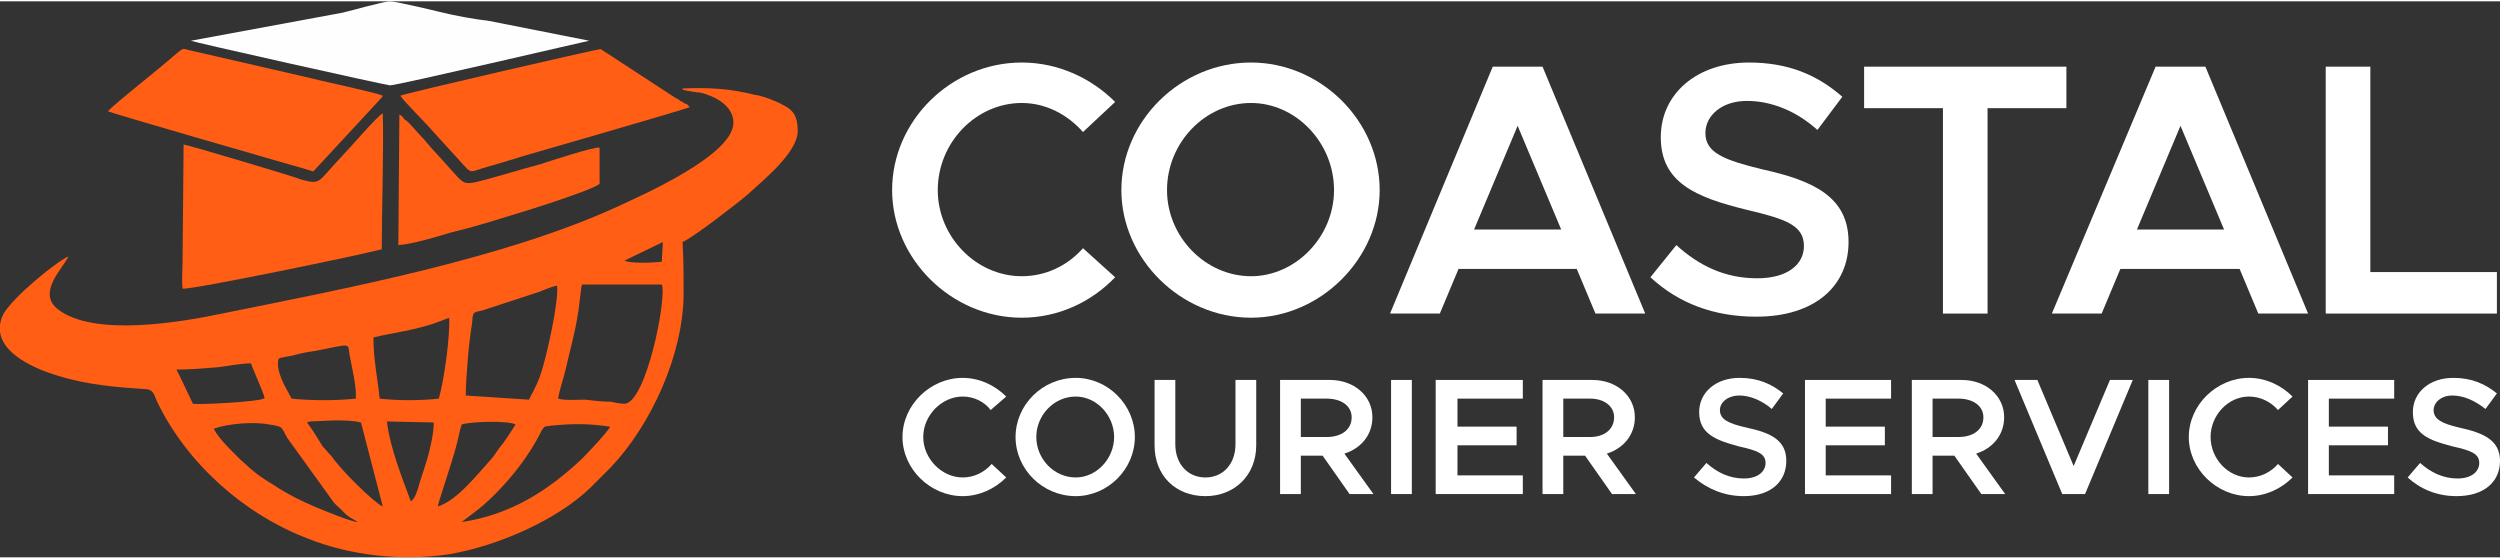
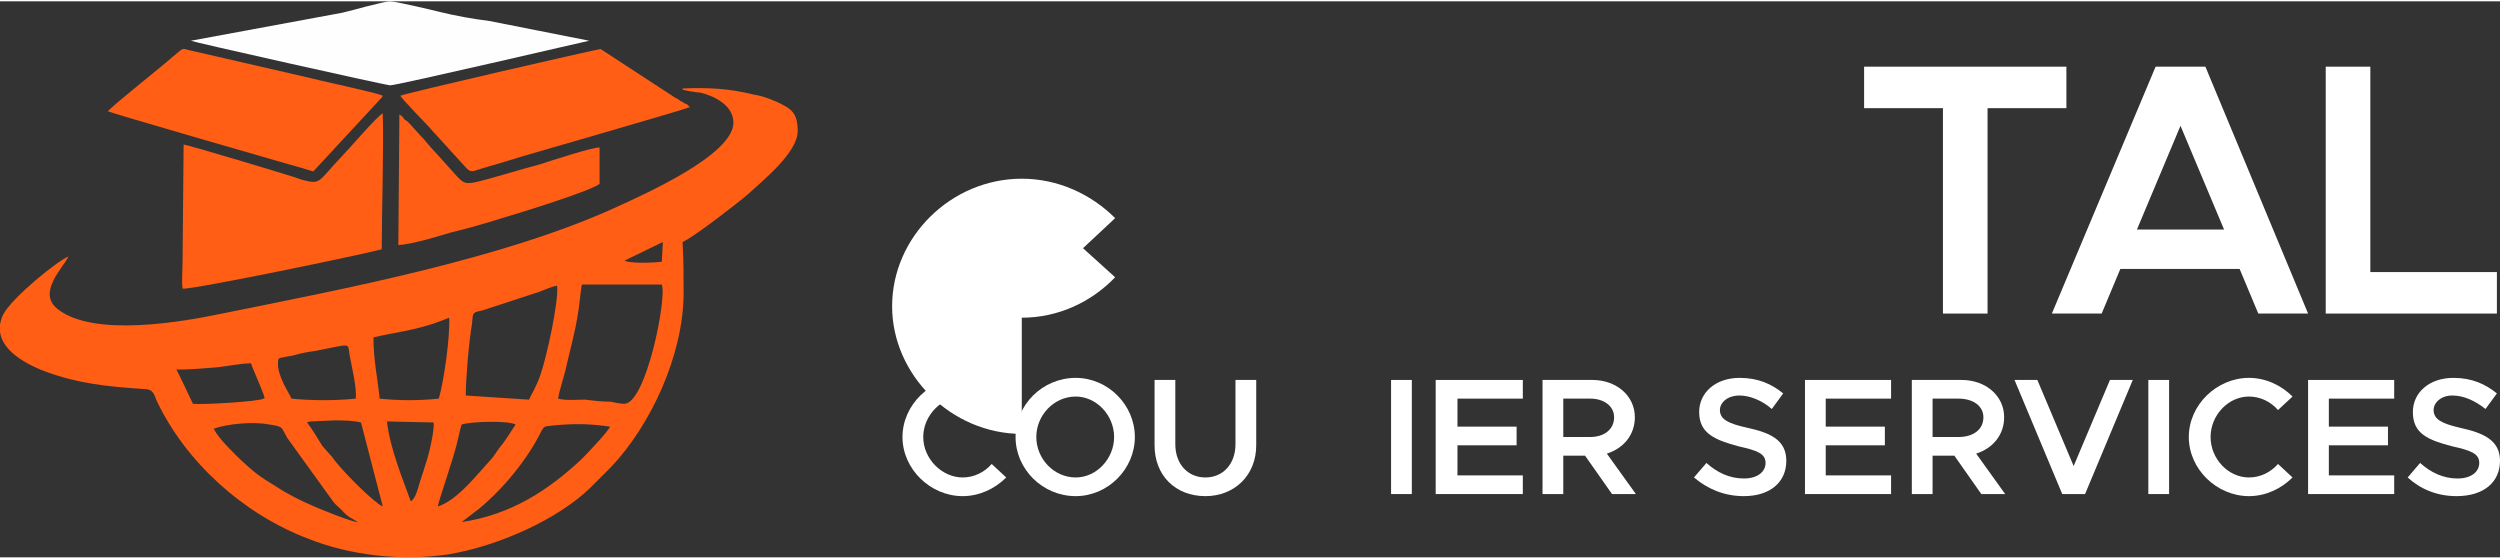
<svg xmlns="http://www.w3.org/2000/svg" xml:space="preserve" width="179px" height="40px" version="1.0" shape-rendering="geometricPrecision" text-rendering="geometricPrecision" image-rendering="optimizeQuality" fill-rule="evenodd" clip-rule="evenodd" viewBox="0 0 24.1 5.36">
  <rect x="0" y="0" width="24.1" height="5.36" fill="#333333" stroke="none" />
  <g id="Layer_x0020_1">
    <g id="_2481674029184">
      <g>
        <path fill="#FF5E14" d="M6.58 0.84c0,0 0,0 0,0.01 0.01,0.01 0.15,0.03 0.17,0.03 0.13,0.03 0.32,0.12 0.32,0.29 0,0.31 -0.86,0.69 -1.12,0.81 -1.09,0.5 -2.62,0.79 -3.81,1.03 -0.38,0.08 -1.23,0.23 -1.58,-0.04 -0.21,-0.16 0.05,-0.4 0.1,-0.51 -0.09,0.03 -0.54,0.39 -0.63,0.56 -0.15,0.32 0.26,0.51 0.53,0.59 0.29,0.09 0.57,0.11 0.86,0.13 0.06,0.01 0.07,0.06 0.09,0.11 0.28,0.59 0.83,1.09 1.46,1.33 0.4,0.16 0.9,0.22 1.36,0.15 0.47,-0.08 1.04,-0.33 1.36,-0.64l0.2 -0.2c0.38,-0.4 0.7,-1.08 0.7,-1.68 0,-0.2 0,-0.29 -0.01,-0.49 0.1,-0.04 0.55,-0.39 0.63,-0.46 0.14,-0.13 0.48,-0.4 0.48,-0.61 0,-0.14 -0.04,-0.2 -0.14,-0.25 -0.07,-0.04 -0.2,-0.09 -0.28,-0.1 -0.24,-0.06 -0.44,-0.07 -0.69,-0.06zm-3.77 2.99c0.19,0.02 0.43,0.02 0.62,0 0.01,-0.11 -0.04,-0.31 -0.06,-0.42 -0.02,-0.12 0.03,-0.11 -0.33,-0.04 -0.07,0.01 -0.13,0.02 -0.2,0.04 -0.03,0.01 -0.06,0.01 -0.1,0.02 -0.04,0.01 -0.06,0 -0.06,0.05 -0.01,0.13 0.11,0.3 0.13,0.35zm1.68 -0.03l0.61 0.04c0.02,-0.05 0.07,-0.12 0.11,-0.24 0.06,-0.17 0.18,-0.72 0.16,-0.86 -0.05,0.01 -0.12,0.04 -0.17,0.06l-0.55 0.18c-0.1,0.02 -0.09,0.02 -0.1,0.13 -0.03,0.17 -0.06,0.53 -0.06,0.69zm-2.43 0.32c0.05,0.1 0.19,0.23 0.26,0.3 0.13,0.12 0.18,0.16 0.33,0.25 0.12,0.08 0.24,0.14 0.38,0.2 0.07,0.03 0.36,0.15 0.42,0.15 -0.06,-0.04 -0.09,-0.04 -0.16,-0.12 -0.03,-0.03 -0.06,-0.05 -0.08,-0.08l-0.44 -0.61c-0.06,-0.1 -0.03,-0.11 -0.17,-0.13 -0.15,-0.03 -0.4,-0.01 -0.54,0.04zm1.54 -0.88c0,0.22 0.04,0.39 0.06,0.59 0.18,0.02 0.39,0.02 0.57,0 0.05,-0.17 0.11,-0.6 0.1,-0.78 -0.05,0.02 -0.1,0.04 -0.16,0.06 -0.22,0.07 -0.36,0.08 -0.57,0.13zm1.78 0.59c0.07,0.02 0.18,0.01 0.26,0.01 0.08,0.01 0.17,0.02 0.25,0.02 0.04,0.01 0.1,0.02 0.13,0.02 0.21,-0.01 0.41,-1.02 0.36,-1.15l-0.77 0c-0.01,0.03 -0.03,0.25 -0.04,0.29 -0.03,0.19 -0.08,0.36 -0.12,0.54 -0.02,0.08 -0.06,0.2 -0.07,0.27zm0.64 -1.33c0.06,0.03 0.29,0.02 0.36,0.01l0.01 -0.19 -0.37 0.18zm-4.32 1.05c0.01,0.01 0.14,0.29 0.16,0.33 0.08,0.01 0.63,-0.02 0.68,-0.05 0.01,-0.01 0.01,0.01 0.01,-0.01 -0.01,-0.05 -0.12,-0.29 -0.13,-0.33 -0.11,0 -0.23,0.03 -0.35,0.04 -0.12,0.01 -0.24,0.02 -0.37,0.02zm2.75 0.53c-0.02,0.06 -0.03,0.13 -0.05,0.2 -0.04,0.16 -0.17,0.53 -0.18,0.59 0.19,-0.06 0.38,-0.31 0.51,-0.45 0.02,-0.02 0.06,-0.08 0.08,-0.11 0.06,-0.07 0.1,-0.14 0.16,-0.23 -0.06,-0.04 -0.44,-0.03 -0.52,0zm0 0.94c0.47,-0.07 0.83,-0.3 1.16,-0.61 0.04,-0.04 0.26,-0.27 0.27,-0.31 -0.21,-0.03 -0.35,-0.03 -0.56,-0.01 -0.07,0.01 -0.07,0 -0.1,0.05 -0.13,0.27 -0.37,0.56 -0.6,0.75 -0.05,0.04 -0.12,0.09 -0.17,0.13zm-1.49 -0.96c0.06,0.08 0.1,0.15 0.15,0.23 0.03,0.03 0.06,0.07 0.09,0.1 0.08,0.12 0.4,0.44 0.49,0.48l-0.21 -0.81c-0.08,-0.02 -0.17,-0.02 -0.26,-0.02l-0.23 0.01c-0.03,0.01 -0.01,0 -0.03,0.01zm1 0.76c0.04,-0.02 0.07,-0.12 0.08,-0.16 0.02,-0.07 0.04,-0.12 0.06,-0.19 0.03,-0.08 0.09,-0.33 0.08,-0.41l-0.45 -0.01c0.03,0.26 0.15,0.55 0.23,0.77z" />
        <path fill="#FF5E14" d="M1.77 1.38l-0.01 1.12c0,0.09 -0.01,0.19 0,0.27 0.1,0.01 1.74,-0.33 1.92,-0.38 0,-0.36 0.02,-0.96 0.01,-1.31 -0.04,0.01 -0.34,0.36 -0.4,0.42 -0.23,0.24 -0.19,0.27 -0.38,0.22 -0.07,-0.03 -1.08,-0.33 -1.14,-0.34z" />
        <path fill="#FF5E14" d="M3.86 0.91c0.01,0.03 0.27,0.29 0.31,0.34l0.31 0.34c0.06,0.07 0.07,0.05 0.17,0.02 0.14,-0.04 0.27,-0.08 0.4,-0.12 0.07,-0.02 1.56,-0.45 1.6,-0.47l-0.03 -0.03c-0.01,0 -0.03,-0.01 -0.04,-0.02 -0.03,-0.01 -0.04,-0.03 -0.07,-0.04l-0.72 -0.47c-0.03,0 -1.9,0.43 -1.93,0.45z" />
        <path fill="#FF5E14" d="M1.04 1.06c0.04,0.02 1.53,0.45 1.74,0.51 0.07,0.02 0.18,0.05 0.24,0.07l0.63 -0.68c0.03,-0.04 0.02,-0.01 0.04,-0.05 -0.06,-0.03 -0.63,-0.15 -0.74,-0.18l-1.13 -0.26c-0.07,-0.02 -0.05,-0.02 -0.15,0.06 -0.11,0.1 -0.57,0.46 -0.63,0.53z" />
        <path fill="#FEFEFE" d="M1.84 0.38c0.01,0.01 1.84,0.42 1.92,0.43 0.07,0 1.91,-0.43 1.92,-0.43l-0.96 -0.19c-0.16,-0.02 -0.33,-0.05 -0.49,-0.09 -0.08,-0.02 -0.42,-0.1 -0.47,-0.1 -0.04,0 -0.18,0.04 -0.23,0.05 -0.07,0.02 -0.15,0.04 -0.23,0.06l-1.46 0.27z" />
        <path fill="#FF5E14" d="M3.84 2.35c0.14,-0.01 0.37,-0.08 0.5,-0.12 0.17,-0.04 0.34,-0.09 0.5,-0.14 0.17,-0.05 0.85,-0.26 0.94,-0.33l0 -0.35c-0.05,-0.01 -0.48,0.13 -0.57,0.16 -0.19,0.05 -0.38,0.11 -0.57,0.16 -0.15,0.04 -0.17,0.03 -0.25,-0.06l-0.18 -0.2c-0.06,-0.06 -0.11,-0.13 -0.17,-0.19l-0.09 -0.1c-0.02,-0.02 -0.03,-0.03 -0.05,-0.04 -0.02,-0.03 -0.02,-0.03 -0.05,-0.05l-0.01 1.26z" />
      </g>
      <g>
        <path fill="white" fill-rule="nonzero" d="M9.28 4.77c0.16,0 0.31,-0.07 0.42,-0.18l-0.14 -0.13c-0.07,0.08 -0.17,0.13 -0.28,0.13 -0.2,0 -0.38,-0.18 -0.38,-0.39 0,-0.21 0.18,-0.39 0.38,-0.39 0.11,0 0.21,0.05 0.27,0.13l0.15 -0.13c-0.11,-0.11 -0.26,-0.18 -0.42,-0.18 -0.31,0 -0.58,0.26 -0.58,0.57 0,0.31 0.27,0.57 0.58,0.57z" />
        <path id="1" fill="white" fill-rule="nonzero" d="M10.37 4.77c0.31,0 0.57,-0.26 0.57,-0.57 0,-0.31 -0.26,-0.57 -0.57,-0.57 -0.32,0 -0.58,0.26 -0.58,0.57 0,0.31 0.26,0.57 0.58,0.57zm0 -0.18c-0.21,0 -0.38,-0.18 -0.38,-0.39 0,-0.21 0.17,-0.39 0.38,-0.39 0.2,0 0.37,0.18 0.37,0.39 0,0.21 -0.17,0.39 -0.37,0.39z" />
        <path id="2" fill="white" fill-rule="nonzero" d="M11.62 4.77c0.28,0 0.49,-0.2 0.49,-0.49l0 -0.63 -0.2 0 0 0.62c0,0.19 -0.12,0.32 -0.29,0.32 -0.17,0 -0.29,-0.13 -0.29,-0.32l0 -0.62 -0.2 0 0 0.63c0,0.29 0.2,0.49 0.49,0.49z" />
-         <path id="3" fill="white" fill-rule="nonzero" d="M13.24 4.75l-0.28 -0.39c0.16,-0.05 0.27,-0.18 0.27,-0.35 0,-0.21 -0.18,-0.36 -0.41,-0.36l-0.48 0 0 1.1 0.2 0 0 -0.37 0.21 0 0.26 0.37 0.23 0zm-0.7 -0.92l0.25 0c0.14,0 0.24,0.07 0.24,0.18 0,0.12 -0.1,0.19 -0.24,0.19l-0.25 0 0 -0.37z" />
        <polygon id="4" fill="white" fill-rule="nonzero" points="13.41,4.75 13.61,4.75 13.61,3.65 13.41,3.65 " />
        <polygon id="5" fill="white" fill-rule="nonzero" points="14.68,3.83 14.68,3.65 13.84,3.65 13.84,4.75 14.68,4.75 14.68,4.57 14.05,4.57 14.05,4.28 14.62,4.28 14.62,4.1 14.05,4.1 14.05,3.83 " />
        <path id="6" fill="white" fill-rule="nonzero" d="M15.77 4.75l-0.28 -0.39c0.16,-0.05 0.27,-0.18 0.27,-0.35 0,-0.21 -0.18,-0.36 -0.41,-0.36l-0.48 0 0 1.1 0.2 0 0 -0.37 0.21 0 0.26 0.37 0.23 0zm-0.7 -0.92l0.26 0c0.13,0 0.23,0.07 0.23,0.18 0,0.12 -0.1,0.19 -0.23,0.19l-0.26 0 0 -0.37z" />
        <path id="7" fill="white" fill-rule="nonzero" d="M16.81 4.77c0.26,0 0.41,-0.14 0.41,-0.34 0,-0.2 -0.15,-0.27 -0.38,-0.32 -0.18,-0.04 -0.26,-0.08 -0.26,-0.17 0,-0.07 0.07,-0.14 0.19,-0.14 0.1,0 0.22,0.05 0.31,0.13l0.11 -0.15c-0.11,-0.09 -0.24,-0.15 -0.42,-0.15 -0.23,0 -0.39,0.14 -0.39,0.33 0,0.21 0.16,0.27 0.38,0.33 0.18,0.04 0.26,0.07 0.26,0.16 0,0.08 -0.07,0.15 -0.21,0.15 -0.14,0 -0.26,-0.06 -0.36,-0.15l-0.12 0.14c0.13,0.11 0.29,0.18 0.48,0.18z" />
        <polygon id="8" fill="white" fill-rule="nonzero" points="18.23,3.83 18.23,3.65 17.4,3.65 17.4,4.75 18.23,4.75 18.23,4.57 17.6,4.57 17.6,4.28 18.17,4.28 18.17,4.1 17.6,4.1 17.6,3.83 " />
        <path id="9" fill="white" fill-rule="nonzero" d="M19.33 4.75l-0.28 -0.39c0.16,-0.05 0.27,-0.18 0.27,-0.35 0,-0.21 -0.18,-0.36 -0.41,-0.36l-0.48 0 0 1.1 0.2 0 0 -0.37 0.21 0 0.26 0.37 0.23 0zm-0.7 -0.92l0.25 0c0.14,0 0.24,0.07 0.24,0.18 0,0.12 -0.1,0.19 -0.24,0.19l-0.25 0 0 -0.37z" />
        <polygon id="10" fill="white" fill-rule="nonzero" points="20.34,3.65 19.99,4.48 19.64,3.65 19.42,3.65 19.88,4.75 20.1,4.75 20.56,3.65 " />
        <polygon id="11" fill="white" fill-rule="nonzero" points="20.71,4.75 20.91,4.75 20.91,3.65 20.71,3.65 " />
        <path id="12" fill="white" fill-rule="nonzero" d="M21.68 4.77c0.16,0 0.31,-0.07 0.42,-0.18l-0.14 -0.13c-0.07,0.08 -0.17,0.13 -0.28,0.13 -0.2,0 -0.37,-0.18 -0.37,-0.39 0,-0.21 0.17,-0.39 0.37,-0.39 0.11,0 0.21,0.05 0.28,0.13l0.14 -0.13c-0.11,-0.11 -0.26,-0.18 -0.42,-0.18 -0.31,0 -0.58,0.26 -0.58,0.57 0,0.31 0.27,0.57 0.58,0.57z" />
        <polygon id="13" fill="white" fill-rule="nonzero" points="23.08,3.83 23.08,3.65 22.25,3.65 22.25,4.75 23.08,4.75 23.08,4.57 22.45,4.57 22.45,4.28 23.02,4.28 23.02,4.1 22.45,4.1 22.45,3.83 " />
        <path id="14" fill="white" fill-rule="nonzero" d="M23.68 4.77c0.27,0 0.42,-0.14 0.42,-0.34 0,-0.2 -0.16,-0.27 -0.39,-0.32 -0.17,-0.04 -0.25,-0.08 -0.25,-0.17 0,-0.07 0.07,-0.14 0.18,-0.14 0.11,0 0.22,0.05 0.32,0.13l0.11 -0.15c-0.11,-0.09 -0.24,-0.15 -0.42,-0.15 -0.23,0 -0.39,0.14 -0.39,0.33 0,0.21 0.15,0.27 0.38,0.33 0.18,0.04 0.26,0.07 0.26,0.16 0,0.08 -0.07,0.15 -0.21,0.15 -0.14,0 -0.26,-0.06 -0.36,-0.15l-0.12 0.14c0.12,0.11 0.28,0.18 0.47,0.18z" />
-         <path fill="white" fill-rule="nonzero" d="M9.85 3.05c0.35,0 0.67,-0.15 0.9,-0.39l-0.31 -0.28c-0.15,0.17 -0.36,0.27 -0.59,0.27 -0.44,0 -0.81,-0.38 -0.81,-0.83 0,-0.46 0.37,-0.84 0.81,-0.84 0.23,0 0.44,0.11 0.59,0.28l0.31 -0.29c-0.23,-0.23 -0.55,-0.38 -0.9,-0.38 -0.68,0 -1.25,0.56 -1.25,1.23 0,0.66 0.57,1.23 1.25,1.23z" />
-         <path id="1" fill="white" fill-rule="nonzero" d="M12.06 3.05c0.67,0 1.24,-0.57 1.24,-1.23 0,-0.67 -0.57,-1.23 -1.24,-1.23 -0.68,0 -1.25,0.56 -1.25,1.23 0,0.66 0.57,1.23 1.25,1.23zm0 -0.4c-0.44,0 -0.81,-0.38 -0.81,-0.83 0,-0.46 0.37,-0.84 0.81,-0.84 0.43,0 0.8,0.38 0.8,0.84 0,0.45 -0.37,0.83 -0.8,0.83z" />
-         <path id="2" fill="white" fill-rule="nonzero" d="M15.38 3.01l0.48 0 -0.99 -2.38 -0.48 0 -0.99 2.38 0.48 0 0.18 -0.43 1.14 0 0.18 0.43zm-1.17 -0.81l0.42 -1 0.42 1 -0.84 0z" />
-         <path id="3" fill="white" fill-rule="nonzero" d="M16.93 3.04c0.57,0 0.89,-0.3 0.89,-0.72 0,-0.43 -0.33,-0.59 -0.83,-0.7 -0.37,-0.09 -0.55,-0.16 -0.55,-0.35 0,-0.17 0.16,-0.31 0.4,-0.31 0.24,0 0.48,0.1 0.68,0.28l0.24 -0.32c-0.24,-0.21 -0.52,-0.33 -0.9,-0.33 -0.5,0 -0.85,0.3 -0.85,0.72 0,0.44 0.34,0.58 0.83,0.7 0.38,0.09 0.55,0.15 0.55,0.35 0,0.17 -0.15,0.31 -0.45,0.31 -0.31,0 -0.56,-0.12 -0.78,-0.32l-0.25 0.31c0.27,0.25 0.61,0.38 1.02,0.38z" />
+         <path fill="white" fill-rule="nonzero" d="M9.85 3.05c0.35,0 0.67,-0.15 0.9,-0.39l-0.31 -0.28l0.31 -0.29c-0.23,-0.23 -0.55,-0.38 -0.9,-0.38 -0.68,0 -1.25,0.56 -1.25,1.23 0,0.66 0.57,1.23 1.25,1.23z" />
        <polygon id="4" fill="white" fill-rule="nonzero" points="18.73,3.01 19.16,3.01 19.16,1.03 19.92,1.03 19.92,0.63 17.97,0.63 17.97,1.03 18.73,1.03 " />
        <path id="5" fill="white" fill-rule="nonzero" d="M21.77 3.01l0.48 0 -0.99 -2.38 -0.48 0 -1 2.38 0.48 0 0.18 -0.43 1.15 0 0.18 0.43zm-1.17 -0.81l0.42 -1 0.42 1 -0.84 0z" />
        <polygon id="6" fill="white" fill-rule="nonzero" points="22.85,2.61 22.85,0.63 22.42,0.63 22.42,3.01 24.07,3.01 24.07,2.61 " />
      </g>
    </g>
  </g>
</svg>